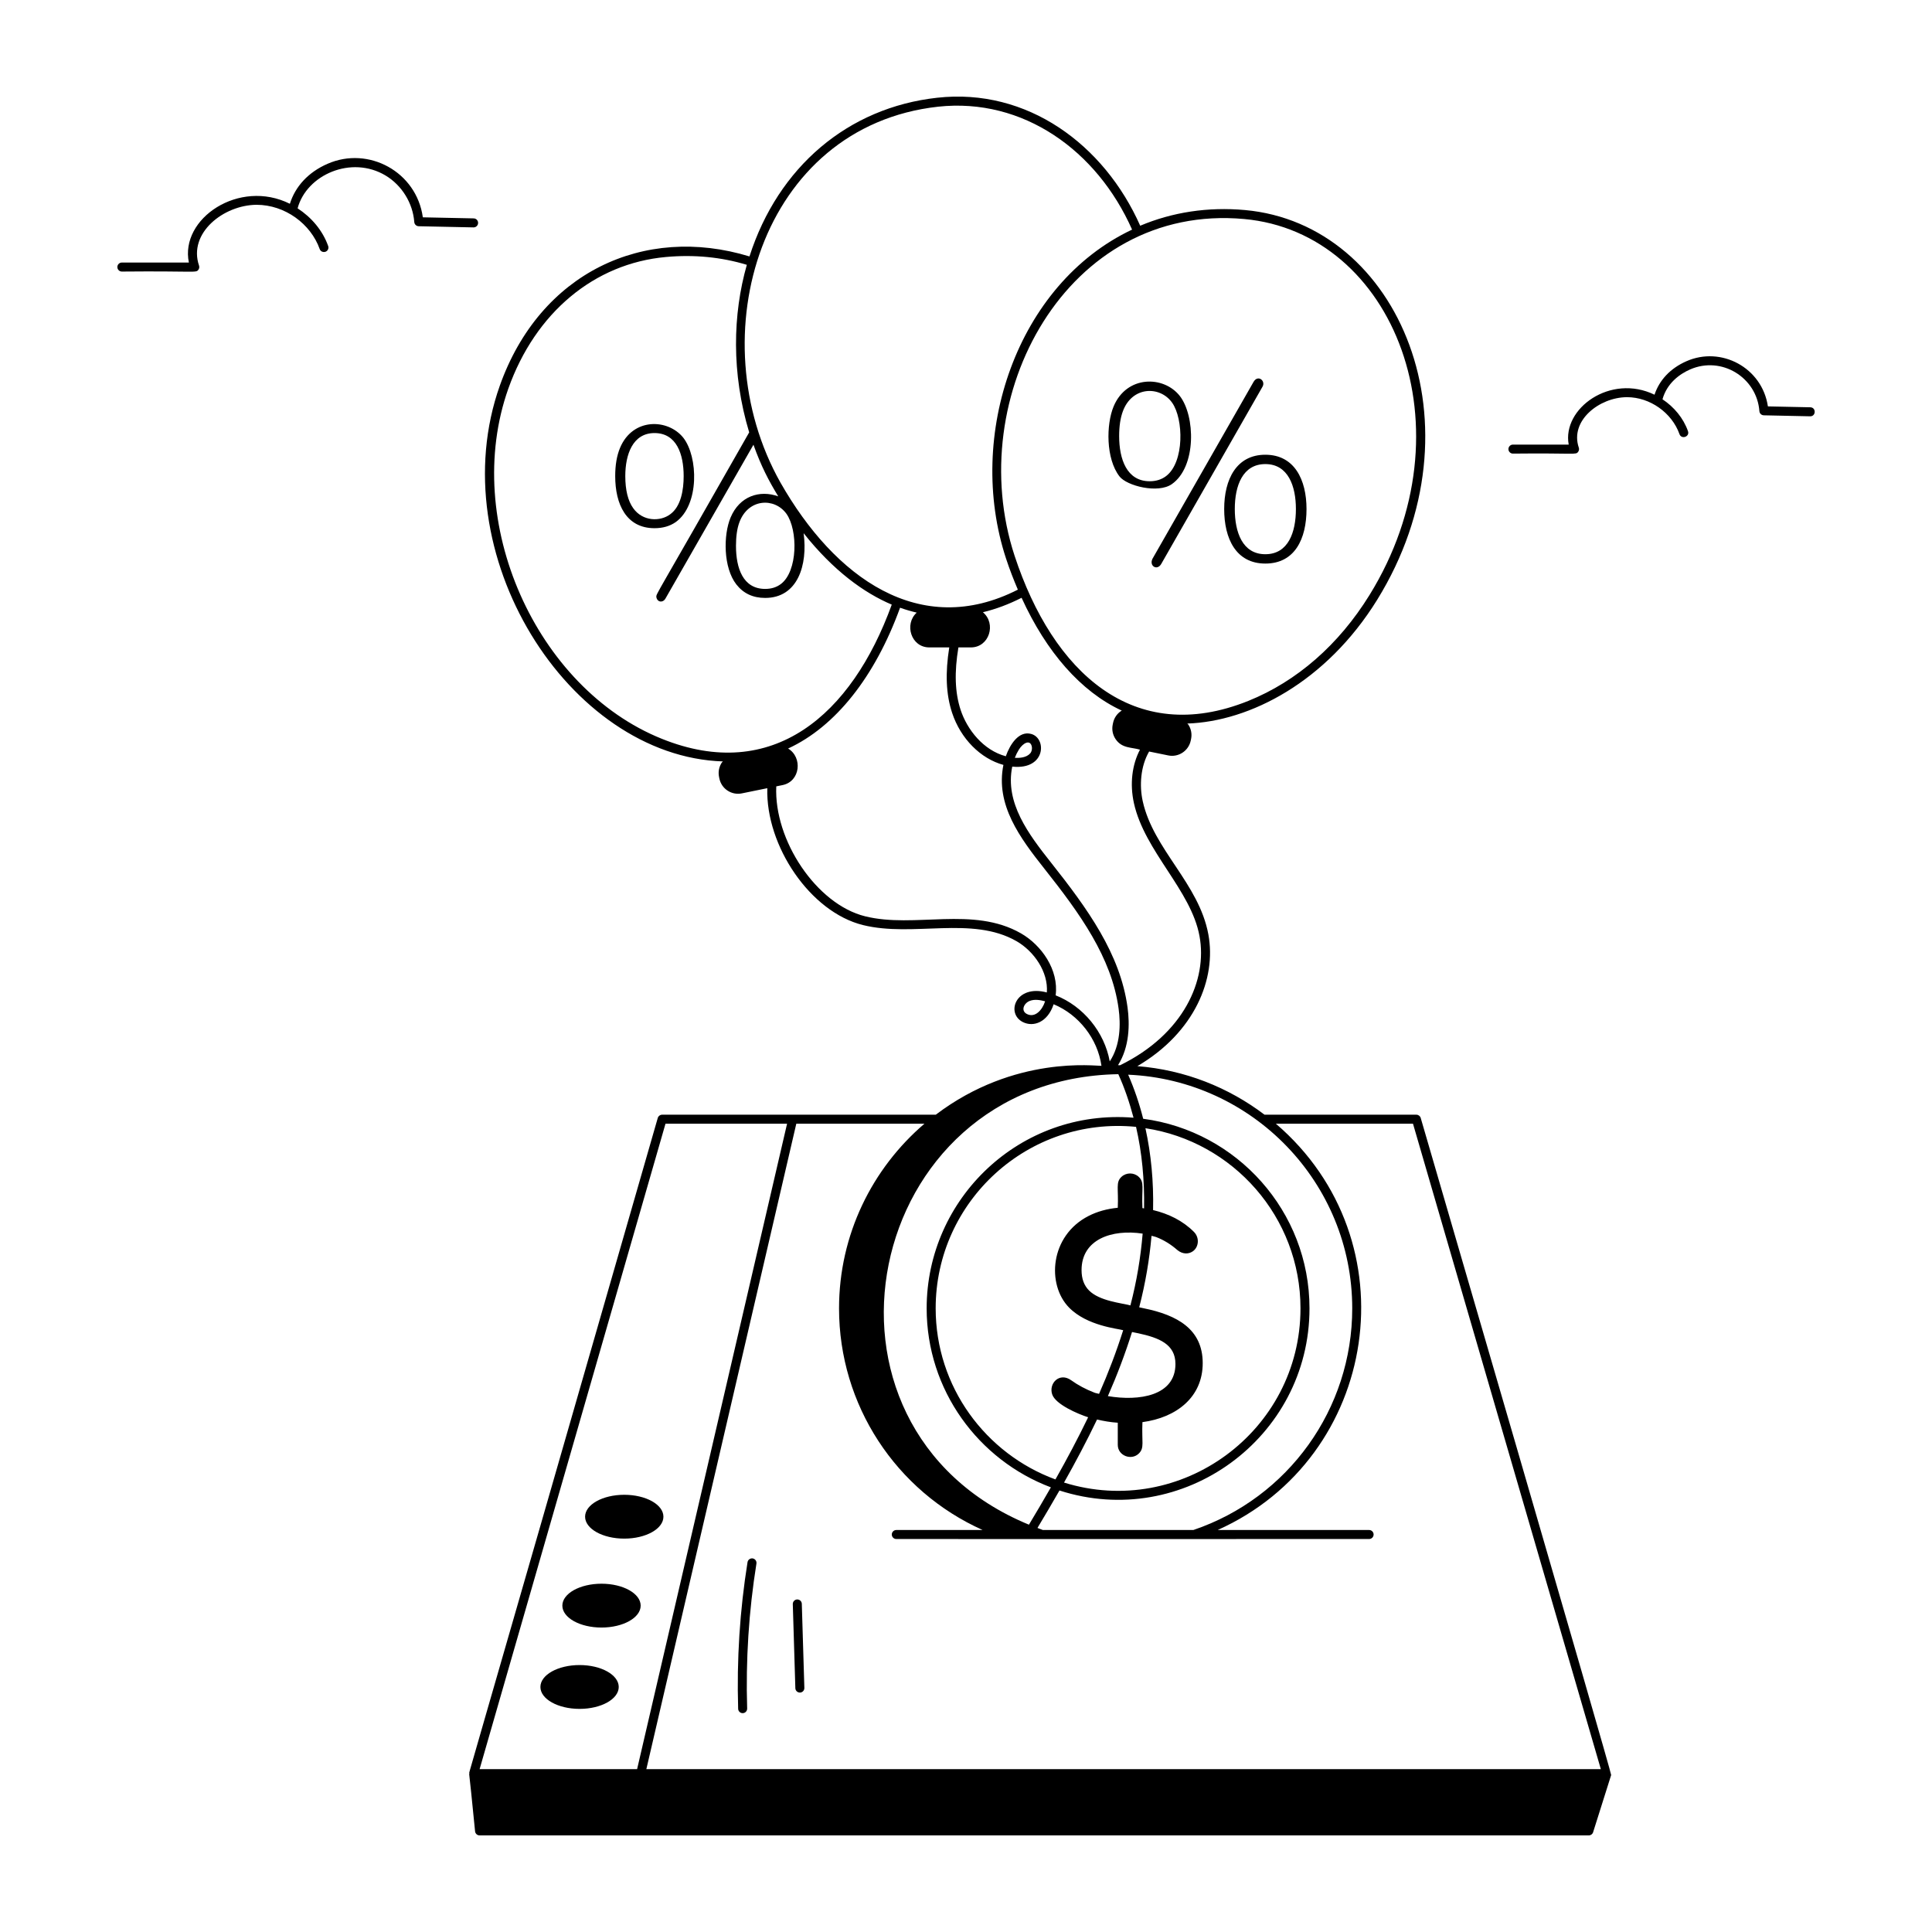
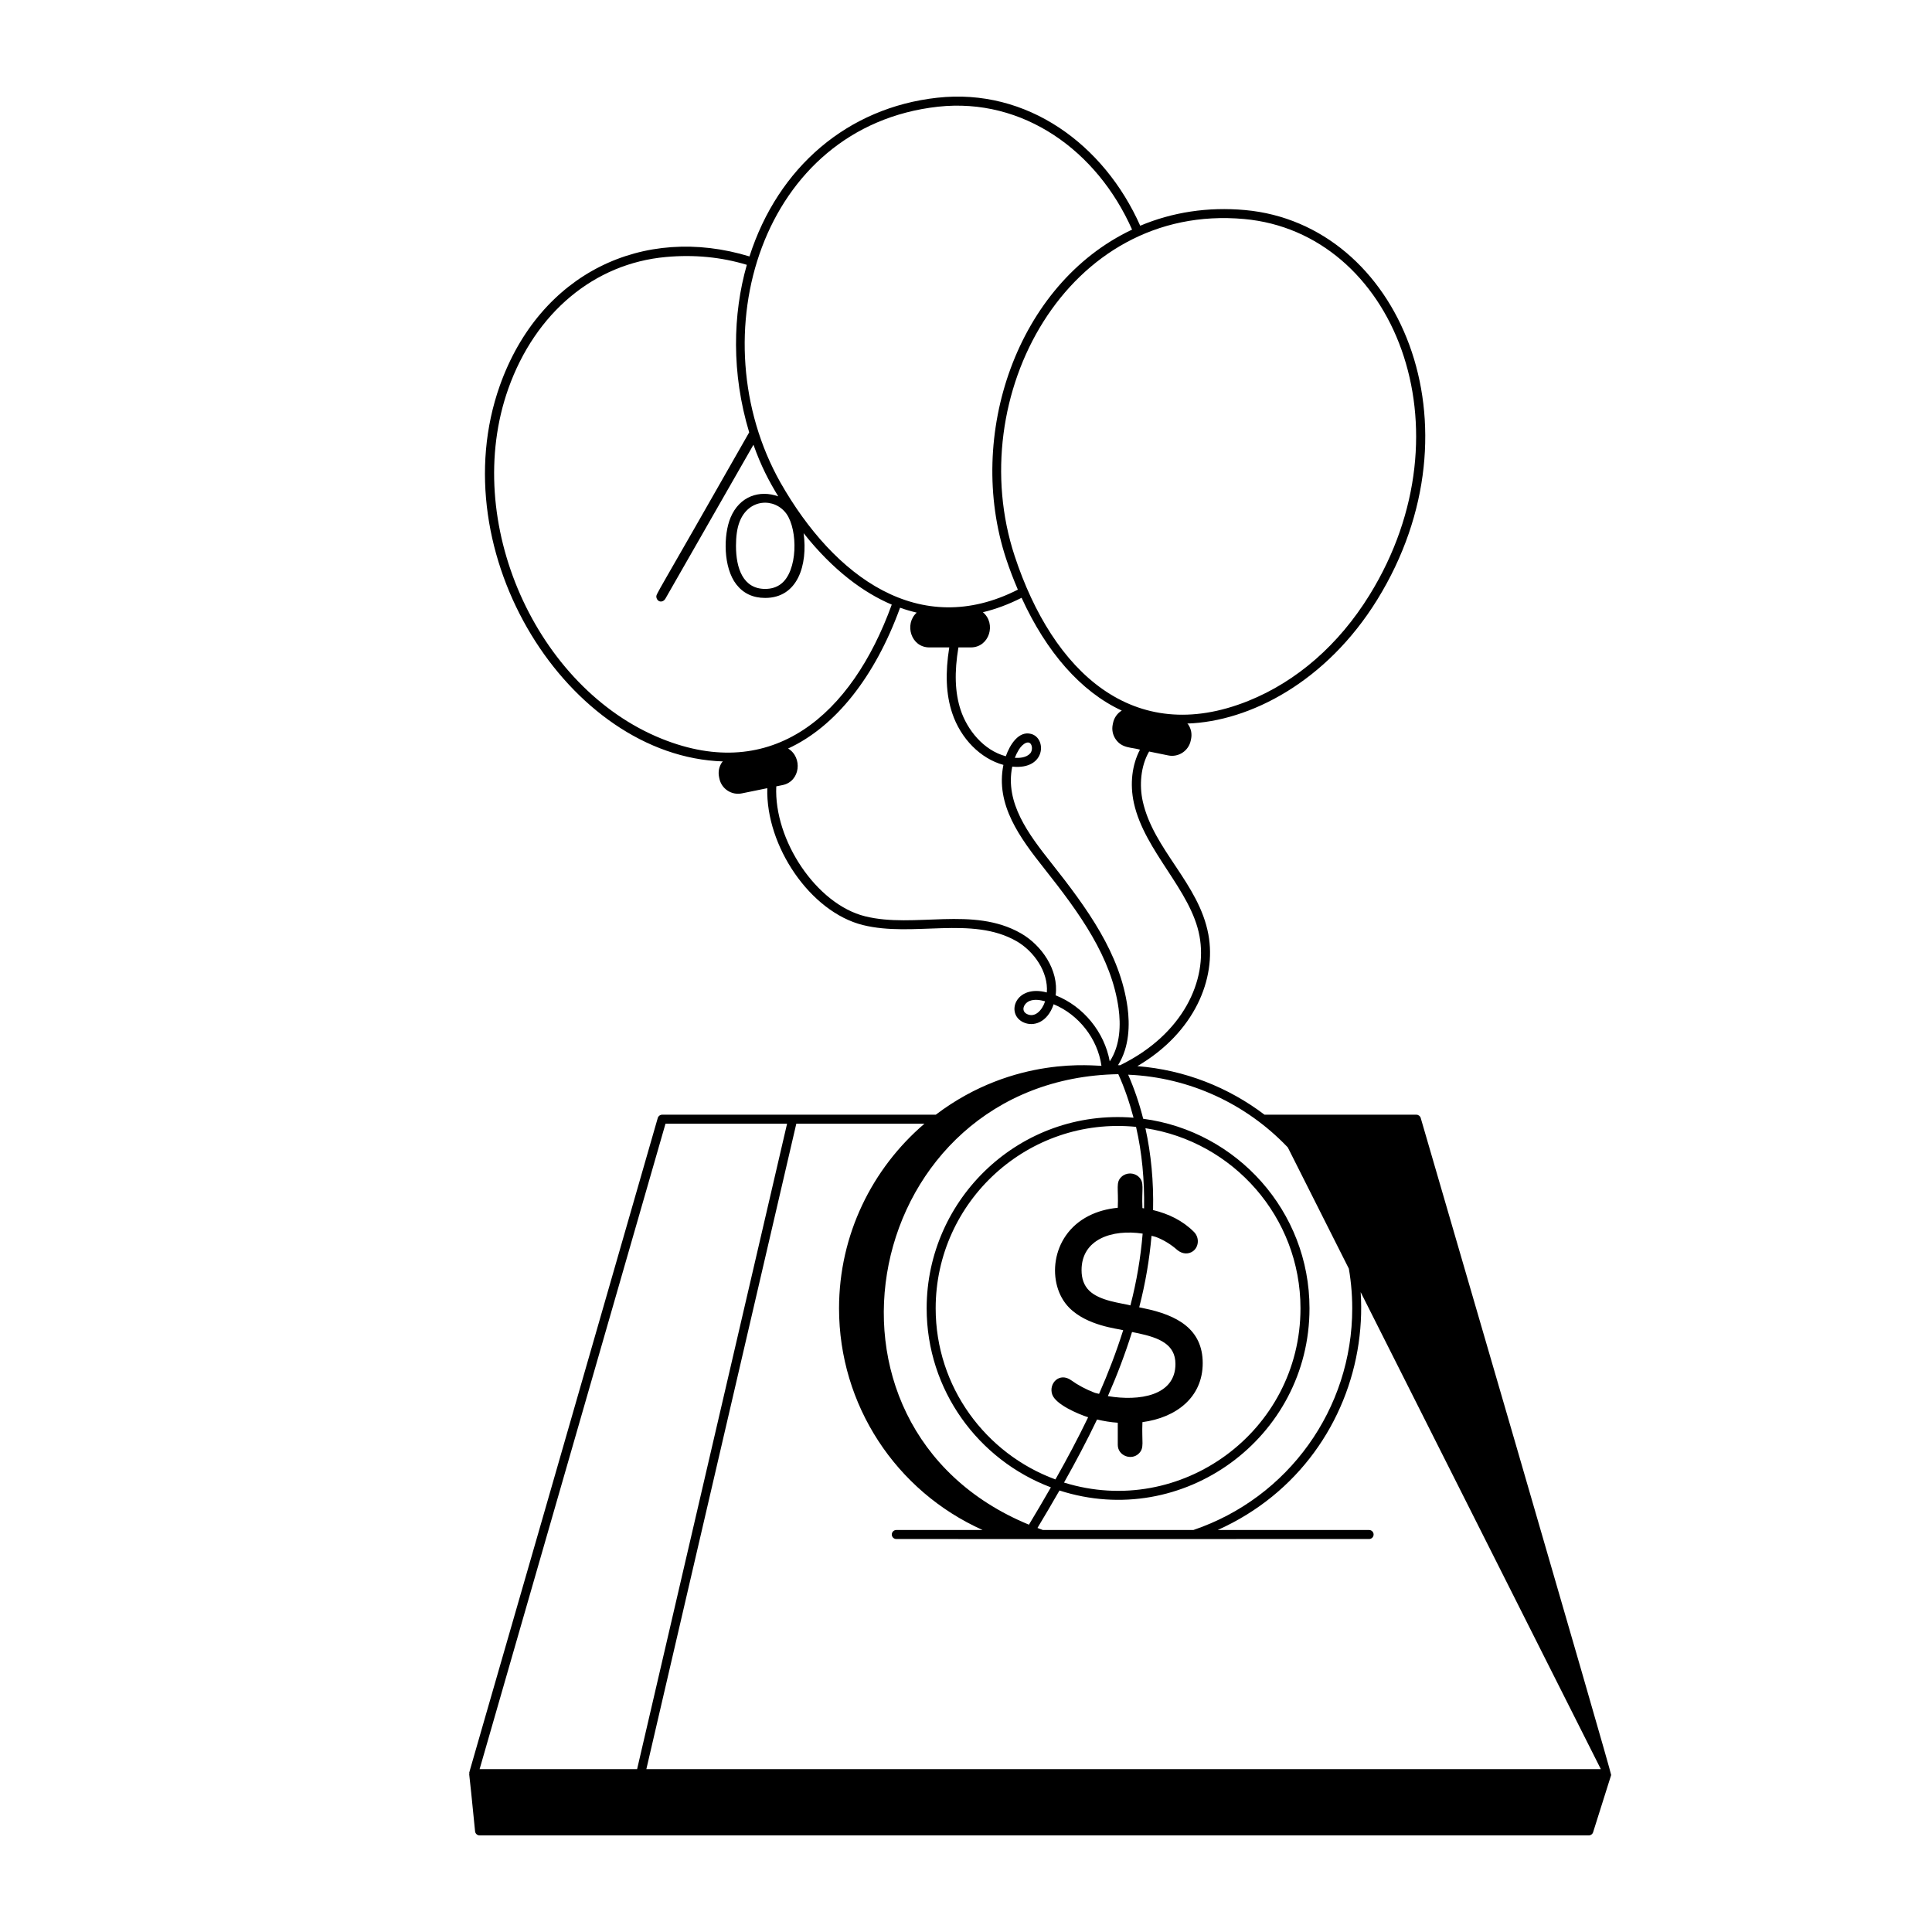
<svg xmlns="http://www.w3.org/2000/svg" width="140" height="140" viewBox="0 0 140 140" fill="none">
-   <path d="M102.95 81.011C102.909 80.872 102.781 80.776 102.636 80.776H91.633C89.027 78.8 85.865 77.53 82.418 77.257C86.576 74.817 88.157 70.917 87.563 67.713C86.882 64.018 83.586 61.573 82.808 58.065C82.556 56.932 82.645 55.535 83.269 54.458L84.657 54.741C85.392 54.894 86.132 54.414 86.286 53.662L86.311 53.543C86.385 53.181 86.312 52.813 86.109 52.505C86.09 52.476 86.058 52.459 86.036 52.431C90.564 52.281 96.11 49.418 99.795 43.464C107.58 30.864 101.422 16.238 90.218 15.221C87.518 14.978 84.952 15.377 82.624 16.357C80.008 10.469 74.437 6.355 67.907 7.083C61.45 7.798 56.392 12.091 54.31 18.582C46.652 16.246 39.13 19.762 36.22 27.942C31.906 40.102 41.195 54.812 52.384 55.176C52.361 55.206 52.327 55.224 52.306 55.256C52.103 55.563 52.03 55.932 52.104 56.294L52.128 56.412C52.284 57.175 53.025 57.642 53.758 57.491L55.601 57.115C55.484 61.304 58.715 66.089 62.532 67.033C66.177 67.936 70.424 66.345 73.66 68.201C74.925 68.928 75.974 70.432 75.858 71.917C73.59 71.311 72.864 73.443 74.128 74.067C74.893 74.445 75.912 74.076 76.342 72.795C76.344 72.786 76.347 72.779 76.349 72.771C78.17 73.525 79.54 75.273 79.815 77.231C79.416 77.265 73.538 76.431 67.809 80.776H47.978C47.833 80.776 47.705 80.873 47.664 81.012C32.68 133.135 34.046 128.149 34.018 128.498C33.989 128.779 33.915 127.496 34.426 132.707C34.444 132.874 34.584 133 34.751 133H115.131C115.274 133 115.4 132.908 115.442 132.772L116.751 128.624C116.795 128.486 102.989 81.141 102.95 81.011ZM75.722 72.587C75.513 73.212 74.995 73.77 74.418 73.481C73.955 73.253 74.183 72.698 74.62 72.529C74.967 72.393 75.374 72.461 75.732 72.558C75.728 72.568 75.726 72.577 75.722 72.587ZM78.919 93.516C78.553 93.15 78.374 92.665 78.374 92.034C78.374 89.799 80.583 89.055 82.801 89.393C82.658 91.099 82.372 92.839 81.914 94.595C81.253 94.418 79.682 94.279 78.919 93.516ZM82.494 96.617C83.98 96.939 85.177 97.402 85.177 98.84C85.177 101.149 82.55 101.552 80.281 101.167C80.948 99.652 81.535 98.101 82.031 96.523L82.494 96.617ZM80.998 103.096V104.7C80.998 105.493 81.994 105.861 82.531 105.32C82.942 104.909 82.724 104.512 82.785 103.054C85.25 102.723 87.153 101.247 87.153 98.777C87.153 96.311 85.301 95.294 82.884 94.804L82.551 94.732C83.005 92.985 83.295 91.253 83.444 89.552C83.552 89.585 83.677 89.602 83.778 89.641C84.333 89.855 84.848 90.171 85.32 90.587C85.706 90.899 86.133 90.887 86.437 90.674C86.868 90.374 86.941 89.688 86.512 89.262C85.699 88.451 84.685 87.958 83.556 87.686C83.602 85.626 83.415 83.636 83.002 81.755C89.351 82.716 94.238 88.194 94.238 94.806C94.238 103.722 85.566 110.064 77.103 107.432C77.943 105.945 78.749 104.421 79.496 102.863C79.978 102.975 80.475 103.063 80.998 103.096ZM82.903 87.565C82.864 87.56 82.824 87.548 82.785 87.543C82.721 86.112 82.952 85.685 82.513 85.275C82.166 84.953 81.615 84.953 81.269 85.275C80.833 85.679 81.062 86.107 80.998 87.519C80.216 87.596 79.508 87.793 78.887 88.111C76.067 89.544 75.837 93.09 77.468 94.751C78.769 96.081 81.005 96.277 81.39 96.392C80.894 97.958 80.308 99.497 79.642 101.004C79.537 100.972 79.407 100.957 79.311 100.919C78.679 100.674 78.113 100.372 77.631 100.025C76.774 99.406 75.977 100.247 76.246 101.043C76.488 101.769 78.113 102.465 78.851 102.7C78.111 104.235 77.312 105.737 76.481 107.205C71.425 105.348 67.802 100.498 67.802 94.806C67.802 87.04 74.514 80.886 82.322 81.656C82.753 83.522 82.94 85.509 82.903 87.565ZM67.149 94.806C67.149 100.74 70.901 105.801 76.151 107.779C75.627 108.693 75.096 109.597 74.561 110.484C57.322 103.371 62.538 78.154 81.037 77.839C81.492 78.837 81.849 79.898 82.14 80.993C73.924 80.329 67.149 86.849 67.149 94.806ZM75.571 110.87C75.438 110.825 75.311 110.769 75.179 110.72C75.715 109.831 76.247 108.924 76.773 108.007C85.709 110.89 94.891 104.199 94.891 94.806C94.891 87.776 89.629 81.966 82.839 81.07C82.559 79.959 82.195 78.892 81.751 77.876C90.767 78.266 97.988 85.702 97.988 94.813C97.988 102.09 93.365 108.535 86.477 110.87H75.571ZM82.17 58.206C82.949 61.706 86.311 64.507 86.92 67.831C87.512 71.013 85.771 74.941 81.163 77.193C81.114 77.192 81.066 77.185 81.016 77.185C81.858 75.856 81.869 74.203 81.706 72.999C81.174 69.11 78.804 65.846 76.173 62.522C74.527 60.443 72.812 58.178 73.352 55.55C73.36 55.552 73.369 55.553 73.378 55.554C75.799 55.796 75.859 53.471 74.711 53.181C73.834 52.947 73.188 53.935 72.885 54.801C71.251 54.366 70.082 52.866 69.614 51.452C69.192 50.175 69.152 48.7 69.45 46.914H70.351C71.696 46.914 72.21 45.187 71.225 44.365C72.157 44.142 73.092 43.793 74.028 43.318C75.823 47.251 78.326 50.116 81.269 51.484C81.278 51.488 81.287 51.491 81.295 51.495C81.28 51.504 81.262 51.505 81.247 51.515C80.939 51.719 80.729 52.03 80.655 52.392L80.631 52.511C80.557 52.873 80.63 53.241 80.833 53.548C81.291 54.242 81.995 54.141 82.606 54.323C82.036 55.412 81.857 56.795 82.17 58.206ZM73.538 54.913C73.619 54.701 73.719 54.501 73.835 54.315C74.132 53.839 74.615 53.59 74.754 54.039C74.811 54.227 74.769 54.46 74.653 54.592C74.369 54.91 73.869 54.936 73.538 54.913ZM90.159 15.871C101 16.857 106.691 31.064 99.239 43.119C97.013 46.721 93.974 49.374 90.453 50.792C82.133 54.137 76.293 48.695 73.522 40.276C69.734 28.749 77.327 14.699 90.159 15.871ZM67.978 7.731C74.142 7.063 79.497 10.909 82.035 16.638C73.679 20.589 69.969 31.558 72.903 40.48C73.161 41.265 73.451 42.008 73.758 42.728C66.666 46.343 60.473 41.855 56.554 34.968C50.592 24.385 55.131 9.155 67.978 7.731ZM56.583 42.322C56.27 42.558 55.891 42.675 55.447 42.675C53.841 42.675 53.332 41.175 53.332 39.554C53.332 38.875 53.41 38.301 53.58 37.844C54.221 36.118 56.123 36.038 56.988 37.23C57.828 38.417 57.816 41.398 56.583 42.322ZM36.835 28.161C38.794 22.655 43.064 19.09 48.256 18.623C50.298 18.437 52.265 18.628 54.118 19.19C53.095 22.776 52.995 27.046 54.289 31.331C47.342 43.556 47.561 42.984 47.561 43.263C47.628 43.664 48.06 43.701 48.24 43.341L54.599 32.227C55.152 33.785 55.711 34.842 56.395 35.968C55.051 35.486 53.593 35.945 52.94 37.504C52.409 38.773 52.409 41.132 53.358 42.349C53.867 43.001 54.559 43.328 55.447 43.328C57.808 43.328 58.544 40.944 58.233 38.637C60.391 41.359 62.619 42.968 64.62 43.813C61.718 51.819 55.986 56.77 47.958 53.536C38.851 49.875 33.421 37.787 36.835 28.161ZM76.496 72.126C76.737 70.277 75.468 68.487 73.984 67.635C70.506 65.641 66.282 67.291 62.688 66.398C59.16 65.526 56.07 60.872 56.252 56.983L56.705 56.891C58.007 56.625 58.168 54.874 57.108 54.241C60.538 52.662 63.405 49.043 65.222 44.038C65.623 44.181 66.026 44.298 66.429 44.393C65.511 45.218 66.006 46.914 67.344 46.914H68.787C68.492 48.761 68.546 50.302 68.994 51.656C69.615 53.536 71.061 54.977 72.711 55.428C72.126 58.318 73.901 60.704 75.699 62.974C78.234 66.177 80.549 69.361 81.058 73.088C81.21 74.202 81.202 75.735 80.416 76.912C80.031 74.787 78.504 72.916 76.496 72.126ZM60.8 94.813C60.8 101.808 64.919 108.055 71.205 110.87H64.95C64.77 110.87 64.623 111.017 64.623 111.197C64.623 111.376 64.77 111.523 64.95 111.523C65.086 111.523 75.649 111.526 75.517 111.526C77.94 111.525 66.739 111.527 99.211 111.523C99.391 111.523 99.537 111.376 99.537 111.197C99.537 111.017 99.391 110.87 99.211 110.87H88.237C99.953 105.622 102.346 89.897 92.455 81.429H102.391L116.003 128.199H46.837L57.703 81.429H66.987C63.208 84.664 60.8 89.459 60.8 94.813ZM48.224 81.429H57.034L46.167 128.199H34.754L48.224 81.429Z" fill="black" />
-   <path d="M45.236 111.494C46.804 111.494 48.074 110.783 48.074 109.906C48.074 109.029 46.804 108.318 45.236 108.318C43.669 108.318 42.398 109.029 42.398 109.906C42.398 110.783 43.669 111.494 45.236 111.494Z" fill="black" />
-   <path d="M43.587 117.938C45.154 117.938 46.425 117.227 46.425 116.35C46.425 115.473 45.154 114.762 43.587 114.762C42.02 114.762 40.75 115.473 40.75 116.35C40.75 117.227 42.02 117.938 43.587 117.938Z" fill="black" />
-   <path d="M41.998 123.832C43.565 123.832 44.836 123.121 44.836 122.244C44.836 121.367 43.565 120.656 41.998 120.656C40.43 120.656 39.16 121.367 39.16 122.244C39.16 123.121 40.43 123.832 41.998 123.832ZM54.542 112.928C54.366 112.905 54.197 113.023 54.169 113.2C53.609 116.698 53.38 120.273 53.489 123.825C53.494 124.001 53.639 124.142 53.815 124.142C53.819 124.142 53.822 124.142 53.825 124.142C54.005 124.137 54.147 123.985 54.142 123.805C54.033 120.293 54.26 116.76 54.814 113.302C54.842 113.125 54.721 112.958 54.542 112.928ZM57.449 116.24L57.634 122.334C57.639 122.51 57.785 122.65 57.961 122.65C57.961 122.65 57.967 122.65 57.971 122.65C58.151 122.645 58.292 122.494 58.287 122.313L58.102 116.219C58.097 116.043 57.952 115.903 57.776 115.903C57.776 115.903 57.769 115.903 57.766 115.903C57.586 115.908 57.444 116.059 57.449 116.24ZM84.153 40.856L91.472 28.047C91.756 27.598 91.147 27.116 90.832 27.681L83.513 40.49C83.252 41.019 83.86 41.381 84.153 40.856ZM84.913 35.084C86.718 33.821 86.617 30.124 85.489 28.688C84.318 27.2 81.637 27.192 80.695 29.456C80.155 30.753 80.126 33.239 81.124 34.525C81.655 35.209 83.908 35.784 84.913 35.084ZM81.363 29.814C82.032 27.98 84.053 27.943 84.931 29.173C85.774 30.352 85.832 33.487 84.501 34.498C84.172 34.748 83.775 34.873 83.311 34.873C81.647 34.873 81.098 33.268 81.098 31.597C81.098 30.89 81.186 30.296 81.363 29.814ZM88.709 36.885C88.709 39.037 89.566 40.838 91.691 40.838C93.827 40.838 94.675 39.051 94.675 36.885C94.675 34.776 93.808 32.952 91.691 32.952C89.594 32.952 88.709 34.74 88.709 36.885ZM91.691 33.629C93.351 33.629 93.906 35.234 93.906 36.885C93.906 38.566 93.356 40.161 91.691 40.161C90.027 40.161 89.478 38.556 89.478 36.885C89.478 35.197 90.049 33.629 91.691 33.629ZM49.515 31.72C48.404 30.331 45.853 30.252 44.932 32.451C44.697 33.013 44.58 33.692 44.58 34.501C44.58 36.545 45.384 38.275 47.426 38.275C48.027 38.275 48.536 38.131 48.967 37.831C50.696 36.588 50.595 33.104 49.515 31.72ZM45.885 36.825C45.507 36.303 45.311 35.52 45.311 34.501C45.311 32.928 45.853 31.381 47.426 31.381C49.028 31.381 49.541 32.912 49.541 34.501C49.541 35.48 49.354 36.699 48.562 37.269C47.849 37.804 46.574 37.799 45.885 36.825ZM122.471 26.771C124.754 25.774 127.309 27.354 127.492 29.793C127.504 29.961 127.642 30.091 127.81 30.095C127.834 30.096 127.487 30.088 131.175 30.167C131.603 30.167 131.61 29.523 131.182 29.514L128.109 29.449C127.688 26.629 124.713 25.069 122.209 26.174C121.031 26.691 120.24 27.552 119.893 28.602C116.697 27.054 113.187 29.606 113.674 32.217H109.632C109.453 32.217 109.306 32.364 109.306 32.544C109.306 32.723 109.453 32.87 109.632 32.87C114.216 32.82 114.182 32.986 114.363 32.733C114.424 32.648 114.441 32.538 114.406 32.439C113.741 30.48 115.892 28.8 117.872 28.781C117.882 28.781 117.893 28.781 117.904 28.781C119.555 28.781 121.149 29.903 121.701 31.458C121.841 31.861 122.463 31.65 122.316 31.239C121.98 30.291 121.307 29.489 120.47 28.934C120.8 27.757 121.719 27.102 122.471 26.771ZM27.946 12.722C29.123 13.431 29.918 14.721 30.02 16.092C30.033 16.26 30.171 16.39 30.339 16.394L34.312 16.478H34.319C34.496 16.478 34.641 16.337 34.645 16.158C34.649 15.978 34.506 15.829 34.325 15.825L30.64 15.748C30.183 12.443 26.701 10.569 23.734 11.87C22.334 12.482 21.399 13.511 21.006 14.767C17.332 12.935 13.024 15.838 13.687 19.025H8.83C8.651 19.025 8.504 19.171 8.504 19.351C8.504 19.531 8.651 19.678 8.83 19.678C14.255 19.627 14.195 19.799 14.38 19.541C14.441 19.456 14.457 19.346 14.423 19.247C13.621 16.879 16.206 14.861 18.579 14.84C20.67 14.84 22.524 16.239 23.166 18.047C23.226 18.215 23.405 18.302 23.584 18.244C23.753 18.184 23.842 17.997 23.781 17.827C23.38 16.699 22.569 15.748 21.566 15.097C22.212 12.666 25.462 11.23 27.946 12.722Z" fill="black" />
+   <path d="M102.95 81.011C102.909 80.872 102.781 80.776 102.636 80.776H91.633C89.027 78.8 85.865 77.53 82.418 77.257C86.576 74.817 88.157 70.917 87.563 67.713C86.882 64.018 83.586 61.573 82.808 58.065C82.556 56.932 82.645 55.535 83.269 54.458L84.657 54.741C85.392 54.894 86.132 54.414 86.286 53.662L86.311 53.543C86.385 53.181 86.312 52.813 86.109 52.505C86.09 52.476 86.058 52.459 86.036 52.431C90.564 52.281 96.11 49.418 99.795 43.464C107.58 30.864 101.422 16.238 90.218 15.221C87.518 14.978 84.952 15.377 82.624 16.357C80.008 10.469 74.437 6.355 67.907 7.083C61.45 7.798 56.392 12.091 54.31 18.582C46.652 16.246 39.13 19.762 36.22 27.942C31.906 40.102 41.195 54.812 52.384 55.176C52.361 55.206 52.327 55.224 52.306 55.256C52.103 55.563 52.03 55.932 52.104 56.294L52.128 56.412C52.284 57.175 53.025 57.642 53.758 57.491L55.601 57.115C55.484 61.304 58.715 66.089 62.532 67.033C66.177 67.936 70.424 66.345 73.66 68.201C74.925 68.928 75.974 70.432 75.858 71.917C73.59 71.311 72.864 73.443 74.128 74.067C74.893 74.445 75.912 74.076 76.342 72.795C76.344 72.786 76.347 72.779 76.349 72.771C78.17 73.525 79.54 75.273 79.815 77.231C79.416 77.265 73.538 76.431 67.809 80.776H47.978C47.833 80.776 47.705 80.873 47.664 81.012C32.68 133.135 34.046 128.149 34.018 128.498C33.989 128.779 33.915 127.496 34.426 132.707C34.444 132.874 34.584 133 34.751 133H115.131C115.274 133 115.4 132.908 115.442 132.772L116.751 128.624C116.795 128.486 102.989 81.141 102.95 81.011ZM75.722 72.587C75.513 73.212 74.995 73.77 74.418 73.481C73.955 73.253 74.183 72.698 74.62 72.529C74.967 72.393 75.374 72.461 75.732 72.558C75.728 72.568 75.726 72.577 75.722 72.587ZM78.919 93.516C78.553 93.15 78.374 92.665 78.374 92.034C78.374 89.799 80.583 89.055 82.801 89.393C82.658 91.099 82.372 92.839 81.914 94.595C81.253 94.418 79.682 94.279 78.919 93.516ZM82.494 96.617C83.98 96.939 85.177 97.402 85.177 98.84C85.177 101.149 82.55 101.552 80.281 101.167C80.948 99.652 81.535 98.101 82.031 96.523L82.494 96.617ZM80.998 103.096V104.7C80.998 105.493 81.994 105.861 82.531 105.32C82.942 104.909 82.724 104.512 82.785 103.054C85.25 102.723 87.153 101.247 87.153 98.777C87.153 96.311 85.301 95.294 82.884 94.804L82.551 94.732C83.005 92.985 83.295 91.253 83.444 89.552C83.552 89.585 83.677 89.602 83.778 89.641C84.333 89.855 84.848 90.171 85.32 90.587C85.706 90.899 86.133 90.887 86.437 90.674C86.868 90.374 86.941 89.688 86.512 89.262C85.699 88.451 84.685 87.958 83.556 87.686C83.602 85.626 83.415 83.636 83.002 81.755C89.351 82.716 94.238 88.194 94.238 94.806C94.238 103.722 85.566 110.064 77.103 107.432C77.943 105.945 78.749 104.421 79.496 102.863C79.978 102.975 80.475 103.063 80.998 103.096ZM82.903 87.565C82.864 87.56 82.824 87.548 82.785 87.543C82.721 86.112 82.952 85.685 82.513 85.275C82.166 84.953 81.615 84.953 81.269 85.275C80.833 85.679 81.062 86.107 80.998 87.519C80.216 87.596 79.508 87.793 78.887 88.111C76.067 89.544 75.837 93.09 77.468 94.751C78.769 96.081 81.005 96.277 81.39 96.392C80.894 97.958 80.308 99.497 79.642 101.004C79.537 100.972 79.407 100.957 79.311 100.919C78.679 100.674 78.113 100.372 77.631 100.025C76.774 99.406 75.977 100.247 76.246 101.043C76.488 101.769 78.113 102.465 78.851 102.7C78.111 104.235 77.312 105.737 76.481 107.205C71.425 105.348 67.802 100.498 67.802 94.806C67.802 87.04 74.514 80.886 82.322 81.656C82.753 83.522 82.94 85.509 82.903 87.565ZM67.149 94.806C67.149 100.74 70.901 105.801 76.151 107.779C75.627 108.693 75.096 109.597 74.561 110.484C57.322 103.371 62.538 78.154 81.037 77.839C81.492 78.837 81.849 79.898 82.14 80.993C73.924 80.329 67.149 86.849 67.149 94.806ZM75.571 110.87C75.438 110.825 75.311 110.769 75.179 110.72C75.715 109.831 76.247 108.924 76.773 108.007C85.709 110.89 94.891 104.199 94.891 94.806C94.891 87.776 89.629 81.966 82.839 81.07C82.559 79.959 82.195 78.892 81.751 77.876C90.767 78.266 97.988 85.702 97.988 94.813C97.988 102.09 93.365 108.535 86.477 110.87H75.571ZM82.17 58.206C82.949 61.706 86.311 64.507 86.92 67.831C87.512 71.013 85.771 74.941 81.163 77.193C81.114 77.192 81.066 77.185 81.016 77.185C81.858 75.856 81.869 74.203 81.706 72.999C81.174 69.11 78.804 65.846 76.173 62.522C74.527 60.443 72.812 58.178 73.352 55.55C73.36 55.552 73.369 55.553 73.378 55.554C75.799 55.796 75.859 53.471 74.711 53.181C73.834 52.947 73.188 53.935 72.885 54.801C71.251 54.366 70.082 52.866 69.614 51.452C69.192 50.175 69.152 48.7 69.45 46.914H70.351C71.696 46.914 72.21 45.187 71.225 44.365C72.157 44.142 73.092 43.793 74.028 43.318C75.823 47.251 78.326 50.116 81.269 51.484C81.278 51.488 81.287 51.491 81.295 51.495C81.28 51.504 81.262 51.505 81.247 51.515C80.939 51.719 80.729 52.03 80.655 52.392L80.631 52.511C80.557 52.873 80.63 53.241 80.833 53.548C81.291 54.242 81.995 54.141 82.606 54.323C82.036 55.412 81.857 56.795 82.17 58.206ZM73.538 54.913C73.619 54.701 73.719 54.501 73.835 54.315C74.132 53.839 74.615 53.59 74.754 54.039C74.811 54.227 74.769 54.46 74.653 54.592C74.369 54.91 73.869 54.936 73.538 54.913ZM90.159 15.871C101 16.857 106.691 31.064 99.239 43.119C97.013 46.721 93.974 49.374 90.453 50.792C82.133 54.137 76.293 48.695 73.522 40.276C69.734 28.749 77.327 14.699 90.159 15.871ZM67.978 7.731C74.142 7.063 79.497 10.909 82.035 16.638C73.679 20.589 69.969 31.558 72.903 40.48C73.161 41.265 73.451 42.008 73.758 42.728C66.666 46.343 60.473 41.855 56.554 34.968C50.592 24.385 55.131 9.155 67.978 7.731ZM56.583 42.322C56.27 42.558 55.891 42.675 55.447 42.675C53.841 42.675 53.332 41.175 53.332 39.554C53.332 38.875 53.41 38.301 53.58 37.844C54.221 36.118 56.123 36.038 56.988 37.23C57.828 38.417 57.816 41.398 56.583 42.322ZM36.835 28.161C38.794 22.655 43.064 19.09 48.256 18.623C50.298 18.437 52.265 18.628 54.118 19.19C53.095 22.776 52.995 27.046 54.289 31.331C47.342 43.556 47.561 42.984 47.561 43.263C47.628 43.664 48.06 43.701 48.24 43.341L54.599 32.227C55.152 33.785 55.711 34.842 56.395 35.968C55.051 35.486 53.593 35.945 52.94 37.504C52.409 38.773 52.409 41.132 53.358 42.349C53.867 43.001 54.559 43.328 55.447 43.328C57.808 43.328 58.544 40.944 58.233 38.637C60.391 41.359 62.619 42.968 64.62 43.813C61.718 51.819 55.986 56.77 47.958 53.536C38.851 49.875 33.421 37.787 36.835 28.161ZM76.496 72.126C76.737 70.277 75.468 68.487 73.984 67.635C70.506 65.641 66.282 67.291 62.688 66.398C59.16 65.526 56.07 60.872 56.252 56.983L56.705 56.891C58.007 56.625 58.168 54.874 57.108 54.241C60.538 52.662 63.405 49.043 65.222 44.038C65.623 44.181 66.026 44.298 66.429 44.393C65.511 45.218 66.006 46.914 67.344 46.914H68.787C68.492 48.761 68.546 50.302 68.994 51.656C69.615 53.536 71.061 54.977 72.711 55.428C72.126 58.318 73.901 60.704 75.699 62.974C78.234 66.177 80.549 69.361 81.058 73.088C81.21 74.202 81.202 75.735 80.416 76.912C80.031 74.787 78.504 72.916 76.496 72.126ZM60.8 94.813C60.8 101.808 64.919 108.055 71.205 110.87H64.95C64.77 110.87 64.623 111.017 64.623 111.197C64.623 111.376 64.77 111.523 64.95 111.523C65.086 111.523 75.649 111.526 75.517 111.526C77.94 111.525 66.739 111.527 99.211 111.523C99.391 111.523 99.537 111.376 99.537 111.197C99.537 111.017 99.391 110.87 99.211 110.87H88.237C99.953 105.622 102.346 89.897 92.455 81.429L116.003 128.199H46.837L57.703 81.429H66.987C63.208 84.664 60.8 89.459 60.8 94.813ZM48.224 81.429H57.034L46.167 128.199H34.754L48.224 81.429Z" fill="black" />
</svg>